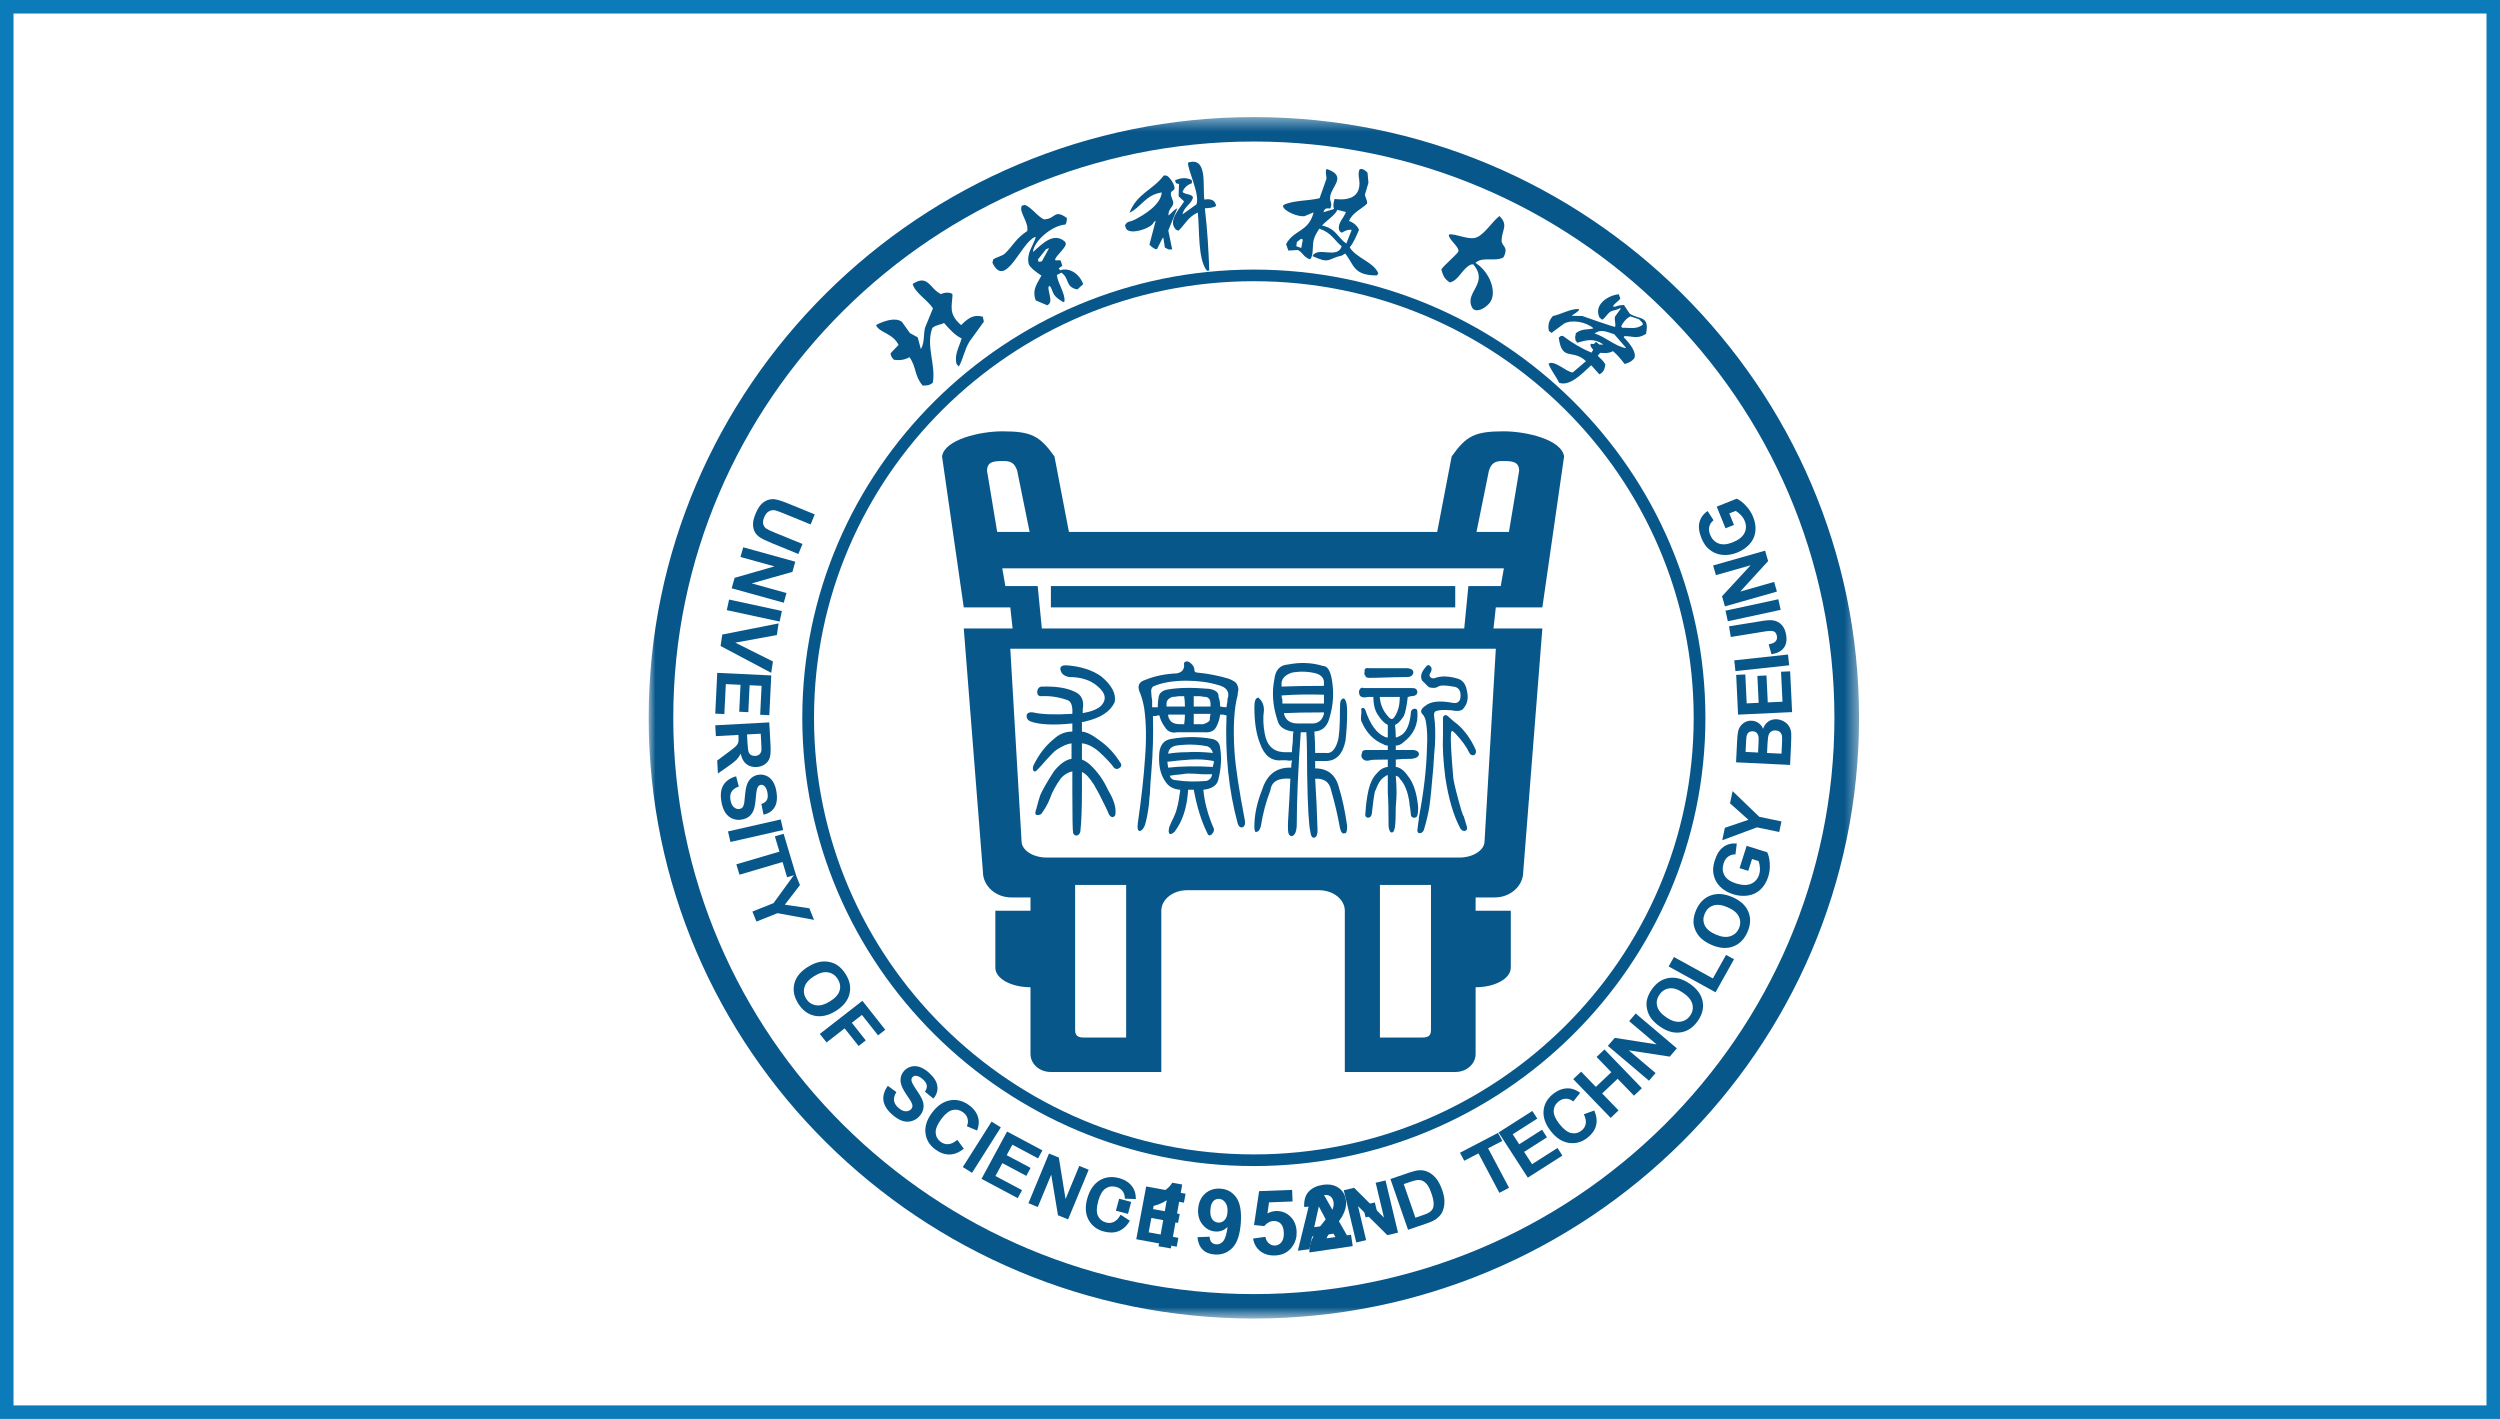
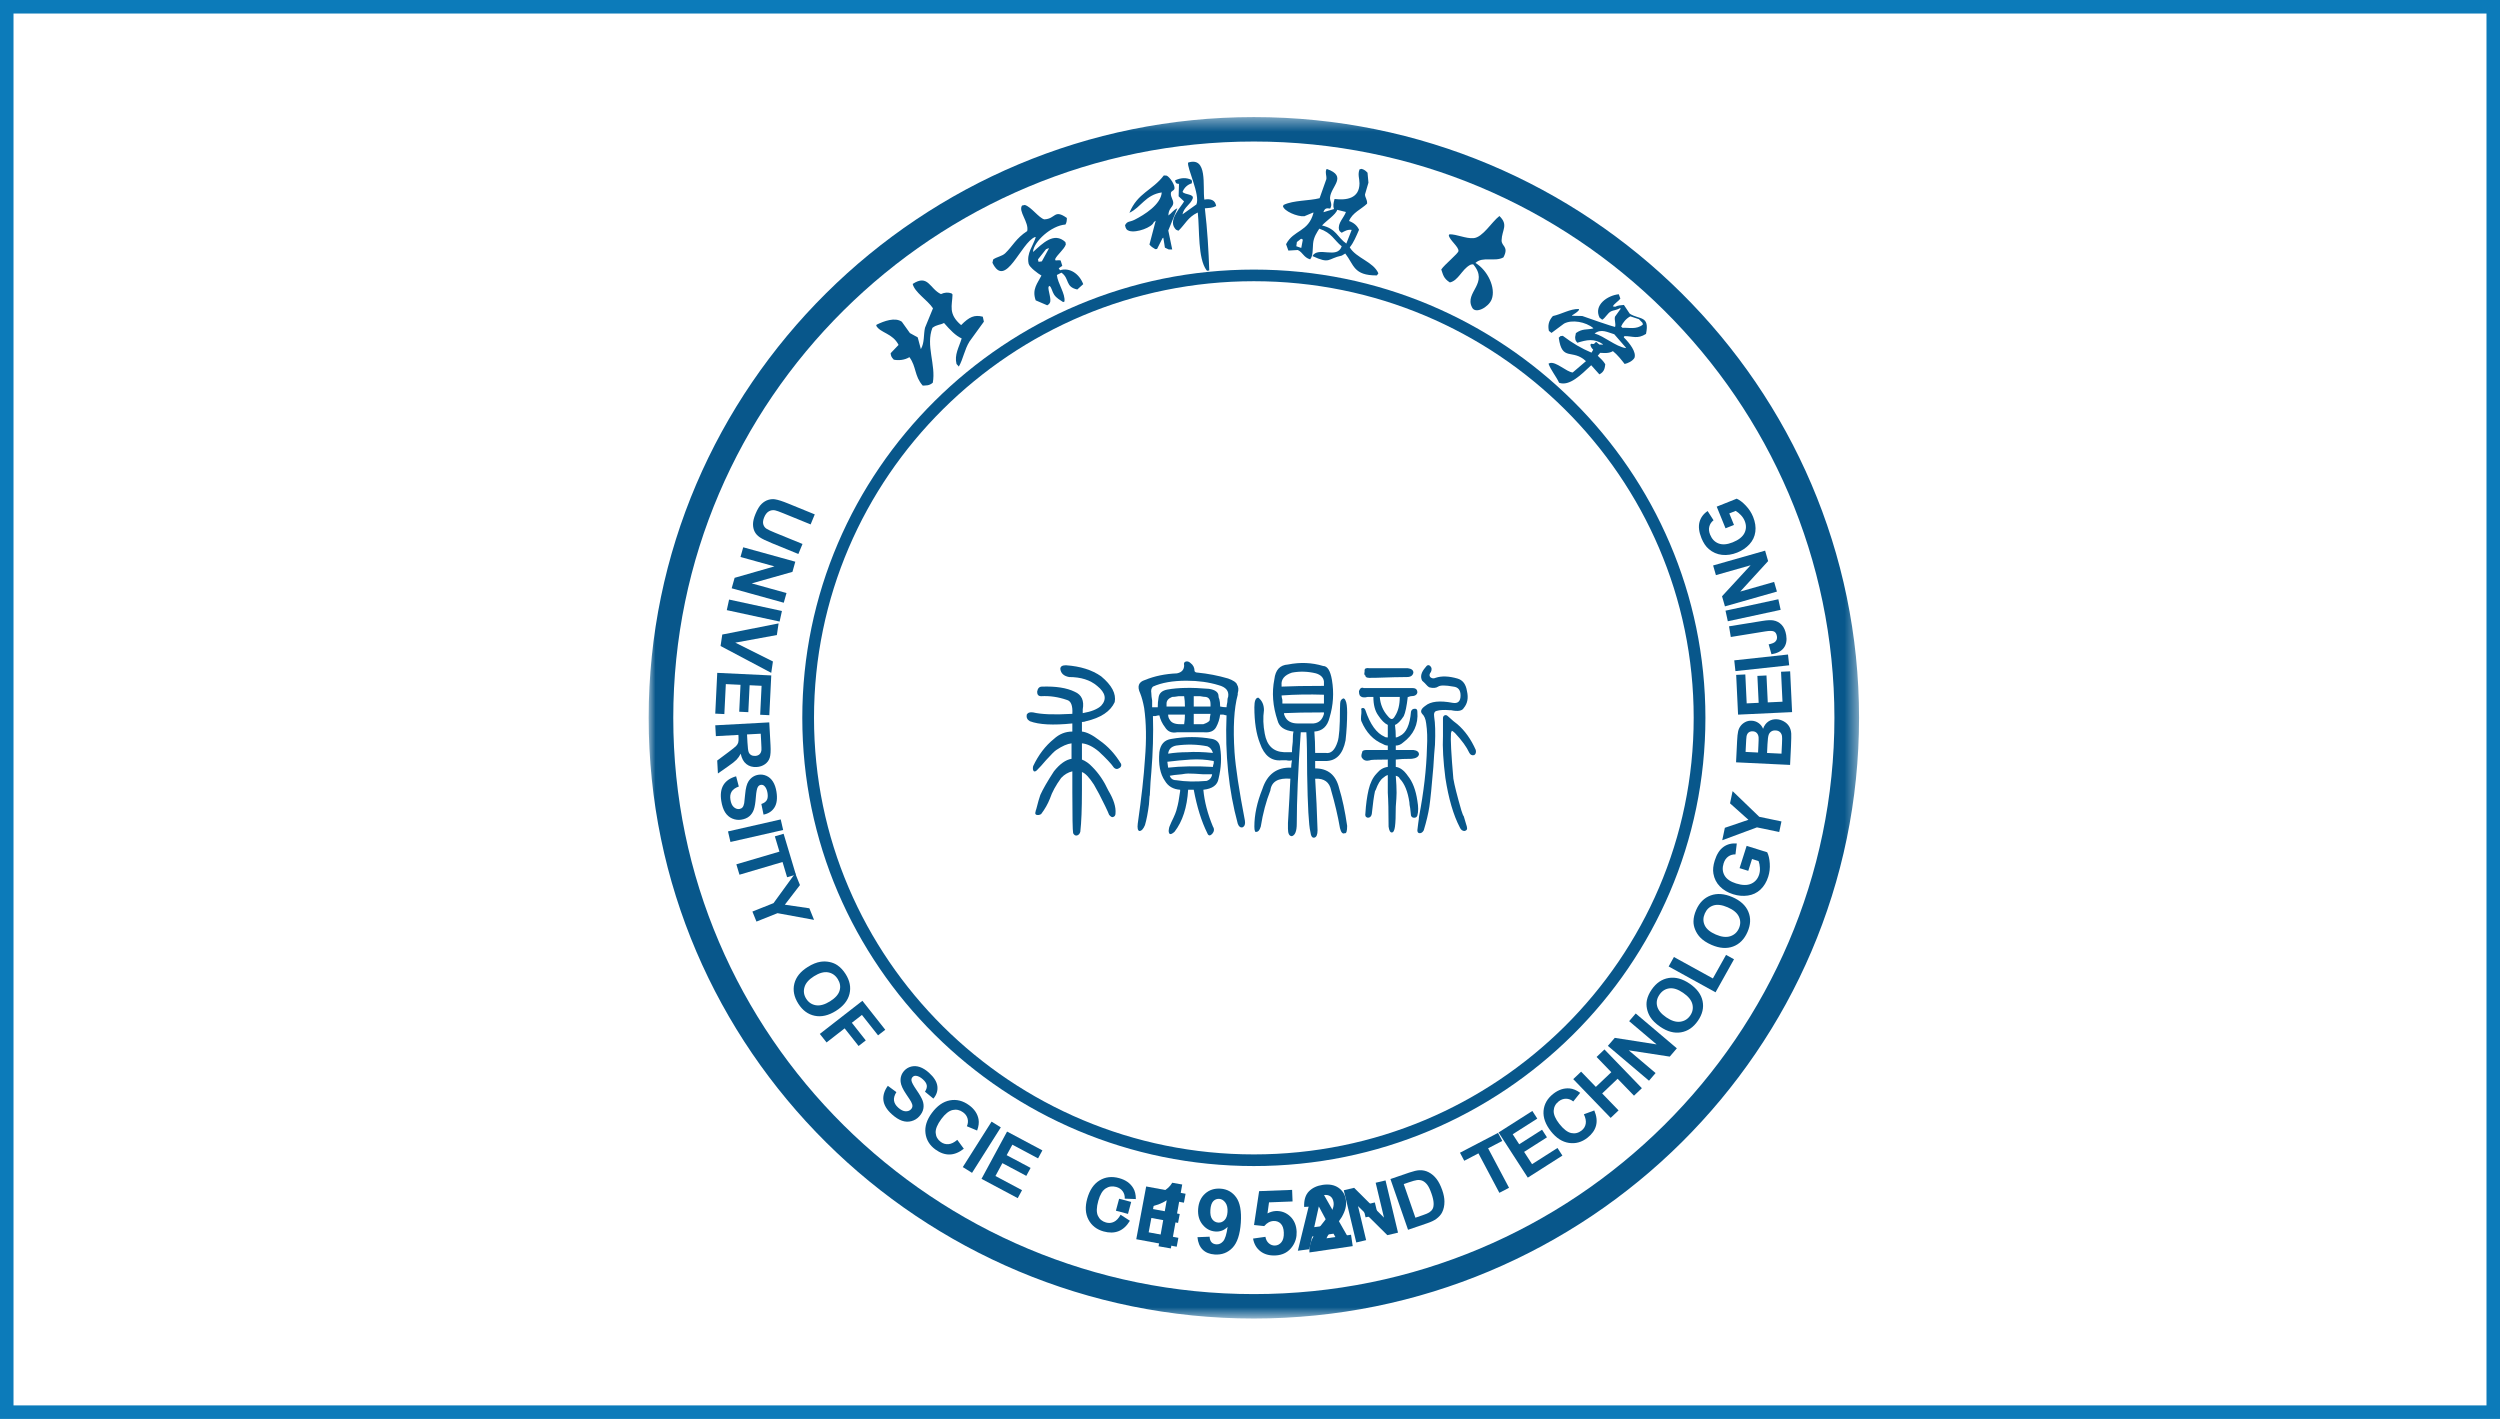
<svg xmlns="http://www.w3.org/2000/svg" xmlns:xlink="http://www.w3.org/1999/xlink" width="185px" height="105px" viewBox="0 0 185 105" version="1.1">
  <title>合作企业01</title>
  <desc>Created with Sketch.</desc>
  <defs>
    <polygon id="path-1" points="0 0.428 89.57 0.428 89.57 89.336 0 89.336" />
-     <polygon id="path-3" points="0 89.572 89.57 89.572 89.57 0.664 0 0.664" />
  </defs>
  <g id="页面1" stroke="none" stroke-width="1" fill="none" fill-rule="evenodd">
    <g id="水木通达官网首页-01" transform="translate(-360, -5056)">
      <g id="合作企业01" transform="translate(360, 5056)">
        <g id="编组" transform="translate(48, 8)">
          <path d="M72.059,16.256 C72.028,16.223 71.994,16.189 71.963,16.156 C72.094,15.869 72.34,15.564 72.646,15.41 C72.859,15.481 73.071,15.55 73.282,15.62 C73.373,15.713 73.461,15.803 73.549,15.895 C73.558,15.936 73.564,15.977 73.571,16.019 C73.096,16.409 72.535,16.232 72.059,16.256 M72.324,17.734 C72.315,17.742 72.308,17.75 72.299,17.758 C71.543,17.637 70.718,16.876 69.999,16.679 C70.505,16.301 70.959,16.596 71.455,16.734 C71.745,17.068 72.034,17.4 72.324,17.734 M72.601,15.213 L72.169,14.566 C71.946,14.591 71.754,14.585 71.524,14.7 C71.466,14.69 71.409,14.681 71.351,14.672 C71.46,14.454 71.763,14.302 71.907,14.095 C71.869,13.987 71.83,13.88 71.791,13.774 C70.966,13.855 69.903,14.575 70.37,15.509 C70.435,15.559 70.499,15.61 70.565,15.661 C70.816,15.511 70.959,15.169 71.22,15.037 C71.395,14.949 71.618,14.962 71.868,14.806 C71.892,14.815 71.916,14.823 71.941,14.832 C71.797,15.033 71.653,15.234 71.509,15.435 C71.446,15.681 71.586,15.936 71.516,16.196 C71.44,16.203 69.259,15.455 69.088,15.384 C68.841,15.379 68.594,15.374 68.346,15.368 L68.323,15.344 C68.536,15.192 68.68,15.143 68.85,14.937 C68.843,14.913 68.835,14.888 68.828,14.864 C68.179,14.853 67.567,15.246 66.912,15.388 C66.581,15.759 66.537,16.098 66.618,16.485 L66.811,16.636 C67.121,16.405 67.431,16.176 67.741,15.945 C68.323,15.633 69.345,15.811 69.909,16.285 L69.882,16.308 C69.427,16.419 69.097,16.299 68.616,16.65 C68.596,16.748 68.579,16.846 68.56,16.944 C68.581,17.12 68.545,17.167 68.724,17.363 C69.41,17.153 69.964,17.019 70.625,17.477 C70.615,17.485 70.608,17.493 70.599,17.501 C70.516,17.5 70.434,17.497 70.353,17.496 C70.271,17.429 70.19,17.362 70.109,17.295 C69.935,17.481 69.96,17.475 69.76,17.435 C69.735,17.459 69.71,17.482 69.684,17.506 C69.719,17.647 69.743,17.719 69.899,17.879 C69.856,17.951 69.814,18.024 69.771,18.096 C69.022,17.78 68.419,17.431 67.647,16.851 C67.59,16.857 67.531,16.864 67.475,16.872 C67.433,16.911 67.39,16.951 67.347,16.991 C67.591,18.793 68.359,17.776 69.361,18.726 C69.035,19.005 68.707,19.285 68.38,19.564 C67.914,19.518 67.146,18.74 66.69,18.866 C66.656,18.882 66.624,18.897 66.59,18.913 C66.746,19.368 67.164,19.865 67.375,20.327 C68.141,20.594 68.979,19.754 69.75,19.028 C69.951,19.254 70.154,19.479 70.354,19.703 C70.733,19.511 70.755,19.219 70.79,18.953 C70.65,18.716 70.47,18.551 70.235,18.327 C70.294,18.255 70.354,18.183 70.414,18.111 C70.714,18.118 71.054,18.17 71.355,17.984 C71.686,18.245 71.981,18.624 72.224,18.934 C72.449,18.886 72.799,18.734 72.95,18.482 C73.106,18.059 72.601,17.398 72.166,16.97 C72.168,16.954 72.168,16.938 72.168,16.921 C72.185,16.905 72.203,16.889 72.219,16.873 C72.826,16.869 73.157,17.115 73.804,16.71 C74.096,15.327 73.309,15.672 72.601,15.213" id="Fill-1" fill="#08578B" />
          <path d="M62.956,7.985 C63.644,8.654 63.141,9.003 63.118,9.781 C63.105,10.245 63.682,10.232 63.254,11.046 C62.621,11.401 61.725,10.947 61.184,11.457 C62.097,12.008 62.707,13.319 62.383,14.153 C62.154,14.743 61.163,15.276 60.927,14.739 C60.352,13.621 62.225,12.975 61.016,11.558 C60.895,11.575 60.895,11.553 60.773,11.613 C60.165,11.951 59.923,12.76 59.29,12.901 C58.807,12.596 58.787,12.311 58.654,11.941 C58.896,11.574 59.913,10.76 59.927,10.575 C59.952,10.256 59.258,9.765 59.211,9.411 C59.227,9.386 59.242,9.361 59.258,9.337 C59.798,9.329 60.482,9.672 61.045,9.623 C61.73,9.564 62.366,8.443 62.956,7.985" id="Fill-3" fill="#08578B" />
          <path d="M49.83,8.685 C50.118,8.357 50.87,7.867 50.953,7.527 L51.599,7.687 C51.448,8.121 50.974,8.513 51.089,8.996 C51.129,9.126 51.172,9.142 51.285,9.224 C51.494,9.108 51.723,8.966 52.025,9.012 C51.892,9.351 51.759,9.688 51.627,10.026 C50.957,9.556 50.893,8.928 49.83,8.685 M48.3,10.315 C48.298,10.326 48.295,10.337 48.293,10.348 C48.17,10.306 48.049,10.264 47.927,10.222 C47.94,10.118 47.955,10.013 47.969,9.909 C48.074,9.829 48.178,9.747 48.283,9.665 C48.325,9.687 48.369,9.709 48.41,9.732 C48.374,9.927 48.338,10.12 48.3,10.315 M51.882,10.304 C52.165,9.959 52.359,9.486 52.569,9.003 C52.434,8.712 52.219,8.5 51.829,8.354 C52.075,7.735 52.734,7.488 53.164,7.07 C53.192,6.77 53.012,6.633 53.01,6.387 C53.095,6.096 53.18,5.807 53.265,5.517 C53.242,5.272 53.219,5.027 53.197,4.782 C53.074,4.657 52.994,4.566 52.763,4.496 C52.712,4.507 52.66,4.518 52.609,4.529 C52.454,4.911 52.602,5.207 52.602,5.568 C52.599,6.696 51.633,6.832 50.757,6.725 C50.662,7.059 50.638,7.259 50.715,7.469 C50.454,7.547 50.193,7.626 49.933,7.704 C50.022,7.429 50.147,7.38 50.434,7.435 C50.63,7.084 50.4,6.918 50.425,6.607 C50.492,5.787 51.738,5.056 50.194,4.506 C50.179,4.514 50.167,4.523 50.152,4.53 C50.048,4.801 50.173,4.955 50.152,5.248 C49.985,5.722 49.818,6.194 49.65,6.667 C48.879,6.866 47.723,6.813 46.998,7.158 C46.978,7.189 46.958,7.22 46.938,7.251 C47.004,7.616 47.992,8.048 48.52,8.002 L49.167,7.73 C49.179,7.733 49.189,7.737 49.202,7.739 C48.818,9.197 47.735,8.986 47.169,10.07 C47.227,10.228 47.283,10.386 47.339,10.543 C47.573,10.53 47.804,10.515 48.037,10.501 C48.425,10.682 48.454,11.042 48.948,11.192 C49.173,10.951 49.133,10.42 49.168,10.027 C49.212,9.533 49.459,9.197 49.627,8.921 C50.568,9.238 50.717,9.774 51.287,10.229 C50.945,11.207 49.553,10.201 49.118,10.948 C50.455,11.566 50.212,11.142 51.294,10.913 C51.38,10.862 51.465,10.811 51.549,10.76 C52.199,11.587 52.144,12.394 53.89,12.381 C53.927,12.33 53.964,12.278 54,12.228 C53.635,11.368 52.35,11.099 51.882,10.304" id="Fill-5" fill="#08578B" />
          <path d="M39.122,7.416 C38.806,7.549 38.715,7.774 38.459,7.947 C38.474,7.408 38.782,7.349 38.818,7.059 C38.852,6.787 38.575,6.54 38.658,6.228 C38.723,6.114 38.831,6.12 38.895,6.006 C39.018,5.765 38.558,5.073 38.321,4.993 C38.254,4.989 38.188,4.987 38.122,4.983 C37.27,6.105 36.185,6.264 35.577,7.748 C36.449,7.331 36.766,6.419 37.969,6.24 C37.91,7.134 36.682,7.895 35.963,8.26 C35.582,8.452 35.434,8.333 35.253,8.665 C35.292,8.915 35.373,9.028 35.564,9.088 C36.117,9.254 37.252,8.811 37.367,8.461 C37.406,8.424 37.446,8.387 37.486,8.349 C37.497,8.348 37.507,8.347 37.518,8.347 C37.365,8.929 37.212,9.512 37.059,10.095 C37.184,10.263 37.323,10.33 37.493,10.438 L37.623,10.423 C37.757,10.157 37.892,9.893 38.026,9.627 C38.045,9.614 38.067,9.601 38.087,9.588 C38.126,9.833 38.164,10.079 38.203,10.326 L38.482,10.458 C38.569,10.459 38.657,10.46 38.744,10.461 L38.453,9.058 L39.122,7.416 Z M41.997,7.258 C41.935,6.808 41.609,6.687 41.119,6.769 C40.989,5.766 41.384,3.565 39.92,4.032 C39.819,4.41 40.834,6.424 40.535,7.127 C40.535,7.127 39.557,7.826 39.502,7.863 C39.618,7.322 40.086,7.146 40.257,6.702 C40.387,6.337 39.673,6.43 39.509,6.198 C39.622,5.91 39.852,5.669 40.193,5.566 C40.198,5.512 40.203,5.457 40.208,5.401 L40.164,5.31 C39.773,5.123 39.383,5.15 38.953,5.347 C39.003,5.555 39.031,5.597 39.245,5.607 C39.236,5.914 39.227,6.219 39.218,6.524 C39.353,6.651 39.488,6.777 39.622,6.904 C39.409,7.3 38.461,8.237 38.925,8.874 C39.007,9.006 39.063,9.026 39.211,9.07 C39.7,8.599 39.906,8.075 40.605,7.74 C40.615,7.739 40.627,7.738 40.637,7.737 C40.778,9.028 40.627,11.11 41.287,12.004 C41.353,12.059 41.328,12.031 41.486,12.015 C41.438,10.615 41.35,9.02 41.16,7.416 C41.449,7.39 41.763,7.385 41.932,7.265 C41.953,7.263 41.975,7.26 41.997,7.258 L41.997,7.258 Z" id="Fill-7" fill="#08578B" />
          <path d="M29.096,11.342 C29.048,11.348 29,11.355 28.953,11.361 C28.917,11.363 28.881,11.365 28.844,11.367 C28.834,11.309 28.823,11.252 28.812,11.193 C29.011,10.943 29.209,10.692 29.408,10.44 C29.472,10.415 29.537,10.389 29.601,10.365 C29.605,10.376 29.609,10.386 29.614,10.397 C29.441,10.712 29.268,11.027 29.096,11.342 M30.441,11.999 C30.408,11.949 30.377,11.901 30.346,11.851 C30.433,11.791 30.522,11.732 30.609,11.674 C30.569,11.541 30.528,11.408 30.488,11.275 C30.373,11.247 30.261,11.26 30.114,11.274 C30.102,11.242 30.088,11.211 30.076,11.178 C30.252,10.821 30.745,10.464 30.872,10.087 C30.862,10.03 30.851,9.971 30.84,9.914 C29.999,9.131 29.152,10.016 28.472,10.623 C28.462,10.628 28.451,10.633 28.441,10.636 C28.498,9.872 29.796,8.692 30.844,8.615 C30.937,8.461 30.944,8.322 30.948,8.13 C29.985,7.444 30.138,8.201 29.273,8.233 C28.866,8.12 28.303,7.299 27.838,7.167 C27.769,7.181 27.701,7.196 27.632,7.21 C27.329,7.636 28.16,8.444 28.013,9.099 C27.177,9.641 26.953,10.193 26.389,10.739 C26.159,10.963 25.754,11.007 25.493,11.203 C25.476,11.284 25.458,11.366 25.441,11.446 C26.404,13.453 27.541,9.948 28.598,9.536 C28.613,9.543 28.628,9.549 28.643,9.556 C28.457,10.193 27.957,10.722 28.116,11.505 C28.164,11.772 28.819,12.251 29.067,12.391 C28.78,12.964 28.347,13.401 28.642,14.226 C28.927,14.349 29.213,14.47 29.498,14.593 C29.612,14.522 29.64,14.499 29.686,14.408 C29.834,14.18 29.543,13.488 29.587,13.225 C29.614,13.201 29.642,13.177 29.669,13.154 C29.827,13.284 29.854,13.578 30.003,13.801 C30.179,14.066 30.447,14.202 30.672,14.354 L30.769,14.315 C30.855,13.752 30.269,12.97 30.208,12.35 C30.311,12.298 30.414,12.244 30.518,12.191 C30.528,12.187 30.539,12.182 30.55,12.179 C31.164,12.618 30.808,13.227 31.719,13.423 C31.866,13.292 32.012,13.159 32.159,13.027 C31.869,12.258 31.154,11.77 30.441,11.999" id="Fill-9" fill="#08578B" />
          <path d="M19.539,13.011 C20.687,12.26 20.788,13.363 21.628,13.763 C21.903,13.636 22.152,13.618 22.414,13.71 C22.438,13.737 22.463,13.765 22.487,13.792 C22.465,14.613 22.144,15.228 23.124,16.058 C23.732,15.438 24.109,15.281 24.727,15.435 C24.754,15.558 24.782,15.679 24.808,15.802 C24.456,16.288 24.103,16.775 23.75,17.261 C23.364,17.879 23.285,18.548 22.953,19.126 C22.897,19.062 22.839,18.998 22.783,18.934 C22.61,18.255 22.964,17.703 23.164,17.044 C22.713,16.841 22.317,16.426 21.857,15.9 C21.549,16.064 21.337,16.005 20.999,16.26 C20.488,17.568 21.273,19.006 21.026,20.323 C20.733,20.562 20.553,20.512 20.282,20.536 C19.647,19.805 19.829,19.158 19.297,18.429 C18.941,18.651 18.48,18.687 18.138,18.615 C17.936,18.398 17.928,18.32 17.908,18.135 C18.104,17.931 18.299,17.728 18.494,17.524 C18.055,16.654 17.144,16.647 16.839,16.101 C16.849,16.076 16.859,16.05 16.87,16.025 C17.421,15.759 18.224,15.456 18.734,15.807 C18.934,16.086 19.133,16.367 19.333,16.647 C19.526,16.754 19.719,16.86 19.912,16.967 C19.988,17.256 20.066,17.547 20.143,17.836 C20.427,17.354 20.332,16.757 20.452,16.251 C20.648,15.772 20.844,15.292 21.041,14.814 C20.644,14.211 19.68,13.633 19.539,13.011" id="Fill-11" fill="#08578B" />
          <g transform="translate(0, 0.236)">
            <mask id="mask-2" fill="white">
              <use xlink:href="#path-1" />
            </mask>
            <g id="Clip-14" />
            <path d="M44.785,2.237 C21.095,2.237 1.822,21.367 1.822,44.882 C1.822,68.396 21.095,87.527 44.785,87.527 C68.475,87.527 87.747,68.396 87.747,44.882 C87.747,21.367 68.475,2.237 44.785,2.237 M44.785,89.336 C20.091,89.336 -0,69.394 -0,44.882 C-0,20.369 20.091,0.428 44.785,0.428 C69.48,0.428 89.57,20.369 89.57,44.882 C89.57,69.394 69.48,89.336 44.785,89.336" id="Fill-13" fill="#08578B" mask="url(#mask-2)" />
          </g>
          <path d="M44.785,12.81 C26.838,12.81 12.237,27.304 12.237,45.118 C12.237,62.933 26.838,77.426 44.785,77.426 C62.732,77.426 77.333,62.933 77.333,45.118 C77.333,27.304 62.732,12.81 44.785,12.81 M44.785,78.288 C26.36,78.288 11.37,63.408 11.37,45.118 C11.37,26.829 26.36,11.949 44.785,11.949 C63.211,11.949 78.201,26.829 78.201,45.118 C78.201,63.408 63.211,78.288 44.785,78.288" id="Fill-15" fill="#08578B" />
          <polygon id="Fill-17" fill="#08578B" points="34.577 81.593 34.815 80.707 35.708 80.943 35.471 81.829" />
          <path d="M38.643,84.384 L37.733,84.225 L38.338,80.821 C37.95,81.071 37.519,81.23 37.041,81.3 L37.186,80.479 C37.438,80.443 37.721,80.343 38.039,80.175 C38.356,80.009 38.591,79.792 38.746,79.523 L39.484,79.653 L38.643,84.384 Z" id="Fill-19" fill="#08578B" />
          <path d="M42.836,81.694 C42.856,81.398 42.803,81.164 42.678,80.993 C42.552,80.82 42.4,80.728 42.221,80.716 C42.051,80.705 41.903,80.762 41.782,80.887 C41.661,81.014 41.588,81.228 41.568,81.532 C41.547,81.841 41.592,82.071 41.705,82.223 C41.817,82.376 41.966,82.459 42.15,82.472 C42.327,82.484 42.481,82.424 42.612,82.293 C42.742,82.163 42.817,81.963 42.836,81.694 M40.611,83.552 L41.511,83.515 C41.521,83.696 41.568,83.834 41.654,83.927 C41.739,84.02 41.858,84.072 42.01,84.082 C42.2,84.095 42.367,84.019 42.512,83.854 C42.658,83.689 42.768,83.335 42.843,82.79 C42.592,83.041 42.293,83.155 41.946,83.132 C41.567,83.107 41.251,82.939 40.996,82.63 C40.742,82.323 40.63,81.936 40.662,81.472 C40.696,80.988 40.867,80.607 41.177,80.329 C41.487,80.053 41.867,79.93 42.315,79.96 C42.803,79.992 43.191,80.207 43.477,80.603 C43.764,80.999 43.878,81.625 43.821,82.483 C43.76,83.356 43.553,83.974 43.201,84.339 C42.849,84.704 42.411,84.869 41.888,84.833 C41.512,84.808 41.215,84.688 40.997,84.473 C40.778,84.258 40.65,83.952 40.611,83.552" id="Fill-21" fill="#08578B" />
          <path d="M44.726,83.654 L45.642,83.525 C45.676,83.73 45.761,83.89 45.895,84.006 C46.029,84.122 46.181,84.176 46.349,84.17 C46.542,84.163 46.702,84.078 46.83,83.917 C46.957,83.757 47.015,83.52 47.002,83.207 C46.991,82.913 46.916,82.696 46.777,82.553 C46.64,82.413 46.465,82.346 46.252,82.354 C45.986,82.364 45.754,82.49 45.552,82.731 L44.798,82.651 L45.175,80.144 L47.616,80.051 L47.65,80.908 L45.907,80.975 L45.795,81.793 C45.997,81.684 46.206,81.624 46.42,81.615 C46.83,81.601 47.182,81.735 47.48,82.019 C47.776,82.304 47.934,82.683 47.951,83.154 C47.967,83.547 47.866,83.903 47.647,84.221 C47.351,84.655 46.923,84.882 46.367,84.905 C45.923,84.921 45.556,84.817 45.266,84.591 C44.976,84.364 44.796,84.052 44.726,83.654" id="Fill-23" fill="#08578B" />
          <path d="M51.976,83.371 L52.101,84.213 L48.896,84.681 C48.883,84.357 48.942,84.039 49.075,83.729 C49.206,83.419 49.492,82.99 49.934,82.444 C50.289,82.002 50.505,81.708 50.577,81.558 C50.676,81.353 50.712,81.158 50.684,80.975 C50.654,80.772 50.576,80.625 50.451,80.532 C50.325,80.44 50.166,80.406 49.972,80.435 C49.782,80.463 49.638,80.543 49.543,80.673 C49.447,80.803 49.41,81.002 49.431,81.27 L48.507,81.312 C48.487,80.805 48.605,80.421 48.858,80.162 C49.112,79.903 49.455,79.742 49.885,79.679 C50.356,79.611 50.743,79.683 51.05,79.895 C51.356,80.109 51.537,80.401 51.592,80.777 C51.623,80.989 51.614,81.199 51.567,81.403 C51.518,81.606 51.426,81.826 51.291,82.061 C51.2,82.218 51.031,82.447 50.781,82.753 C50.531,83.058 50.374,83.259 50.309,83.356 C50.246,83.452 50.196,83.547 50.16,83.635 L51.976,83.371 Z" id="Fill-25" fill="#08578B" />
          <polygon id="Fill-27" fill="#08578B" points="53.052 82.084 52.84 81.191 53.739 80.981 53.952 81.873" />
          <path d="M29.044,43.518 C28.846,43.518 28.748,43.409 28.748,43.191 C28.787,42.938 28.905,42.81 29.103,42.81 C30.129,42.774 30.938,42.9 31.53,43.191 C32.042,43.409 32.24,43.846 32.122,44.5 L32.122,44.772 C32.753,44.664 33.207,44.481 33.483,44.227 C33.917,43.755 33.818,43.264 33.187,42.755 C32.674,42.319 31.983,42.101 31.116,42.101 C30.721,42.028 30.503,41.828 30.464,41.502 C30.464,41.32 30.603,41.229 30.879,41.229 C31.944,41.302 32.812,41.575 33.483,42.047 C34.272,42.701 34.608,43.337 34.489,43.955 C34.173,44.645 33.463,45.119 32.358,45.372 C32.279,45.408 32.181,45.427 32.063,45.427 L32.063,46.135 C32.418,46.172 32.852,46.39 33.365,46.789 C33.995,47.226 34.528,47.808 34.963,48.534 C35.002,48.679 34.943,48.789 34.785,48.861 C34.667,48.934 34.548,48.916 34.431,48.807 C34.232,48.515 33.858,48.117 33.306,47.607 C32.872,47.243 32.457,47.043 32.063,47.007 L32.063,48.207 C32.338,48.315 32.596,48.498 32.832,48.752 C33.306,49.225 33.699,49.807 34.016,50.497 C34.409,51.15 34.588,51.714 34.548,52.186 C34.548,52.332 34.489,52.422 34.37,52.459 C34.292,52.494 34.193,52.44 34.074,52.296 C34.035,52.186 33.937,51.968 33.779,51.641 C33.463,50.987 33.187,50.461 32.95,50.06 C32.596,49.515 32.299,49.206 32.063,49.133 L32.063,50.497 C32.063,51.842 32.023,52.858 31.944,53.549 C31.904,53.694 31.826,53.785 31.707,53.822 C31.589,53.858 31.491,53.803 31.412,53.658 C31.372,53.441 31.353,52.422 31.353,50.606 L31.353,49.078 C31.035,49.153 30.761,49.315 30.524,49.57 C30.129,50.114 29.852,50.624 29.695,51.096 C29.537,51.497 29.319,51.878 29.044,52.241 C28.925,52.314 28.808,52.332 28.689,52.296 C28.609,52.26 28.59,52.186 28.629,52.077 C28.629,52.041 28.649,51.968 28.689,51.859 C28.808,51.387 28.905,51.041 28.985,50.824 C29.182,50.387 29.517,49.807 29.991,49.078 C30.424,48.534 30.858,48.225 31.293,48.151 L31.293,47.388 L31.293,47.007 C30.977,47.043 30.603,47.207 30.168,47.499 C30.05,47.571 29.793,47.825 29.399,48.261 C29.123,48.588 28.925,48.807 28.808,48.916 C28.689,49.061 28.59,49.116 28.512,49.078 C28.432,49.006 28.413,48.88 28.452,48.697 C28.846,47.861 29.359,47.19 29.991,46.68 C30.386,46.318 30.839,46.135 31.353,46.135 L31.353,45.535 C29.932,45.681 28.887,45.626 28.215,45.372 C28.018,45.263 27.939,45.099 27.978,44.882 C28.057,44.737 28.215,44.681 28.452,44.718 C29.044,44.863 29.991,44.901 31.293,44.827 L31.353,44.827 C31.39,44.21 31.253,43.865 30.938,43.791 C30.307,43.573 29.674,43.482 29.044,43.518" id="Fill-29" fill="#08578B" />
          <path d="M41.52,45.263 C41.52,45.154 41.54,45.009 41.579,44.826 L40.337,44.826 L40.337,45.59 L41.048,45.59 C41.363,45.48 41.52,45.371 41.52,45.263 M41.225,43.573 C41.145,43.573 41.008,43.556 40.81,43.519 L40.337,43.519 L40.337,44.282 L41.579,44.282 L41.579,44.118 C41.579,43.79 41.462,43.609 41.225,43.573 M41.284,49.787 C41.52,49.715 41.658,49.551 41.698,49.297 L41.048,49.297 C40.574,49.261 40.198,49.242 39.923,49.242 C39.804,49.242 39.645,49.261 39.449,49.297 C39.014,49.333 38.718,49.37 38.562,49.406 C38.64,49.625 38.798,49.734 39.035,49.734 C39.705,49.842 40.455,49.86 41.284,49.787 M39.035,47.172 C38.68,47.243 38.482,47.443 38.443,47.771 C38.917,47.698 39.389,47.662 39.863,47.662 C40.375,47.626 41.008,47.643 41.757,47.716 C41.678,47.462 41.54,47.299 41.343,47.226 C40.593,47.08 39.824,47.062 39.035,47.172 M38.562,45.263 C38.68,45.48 38.937,45.59 39.33,45.59 L39.627,45.59 C39.665,45.336 39.685,45.099 39.685,44.881 L38.443,44.881 C38.443,45.027 38.482,45.154 38.562,45.263 M41.757,48.752 C41.757,48.679 41.777,48.588 41.817,48.479 L41.817,48.316 C41.263,48.208 40.692,48.17 40.1,48.208 C39.547,48.244 38.975,48.298 38.384,48.37 L38.443,48.806 C39.389,48.698 40.494,48.679 41.757,48.752 M38.324,44.063 L38.324,44.282 L39.685,44.282 C39.685,43.991 39.665,43.737 39.627,43.519 L39.212,43.519 C39.014,43.556 38.858,43.573 38.739,43.573 C38.463,43.682 38.324,43.845 38.324,44.063 M38.68,46.68 C39.705,46.499 40.712,46.499 41.698,46.68 C42.053,46.753 42.25,46.972 42.29,47.334 C42.408,48.061 42.369,48.825 42.172,49.625 C42.093,50.097 41.718,50.369 41.048,50.442 C41.127,51.313 41.363,52.223 41.757,53.167 C41.875,53.349 41.855,53.531 41.698,53.713 C41.619,53.785 41.559,53.822 41.52,53.822 C41.442,53.822 41.382,53.767 41.343,53.658 C40.908,52.786 40.574,51.714 40.337,50.442 L39.923,50.442 C39.843,51.75 39.508,52.786 38.917,53.549 C38.759,53.693 38.64,53.749 38.562,53.713 C38.482,53.638 38.463,53.512 38.502,53.331 C38.502,53.258 38.562,53.094 38.68,52.841 C38.917,52.368 39.054,52.023 39.094,51.805 C39.173,51.55 39.252,51.132 39.33,50.55 L39.33,50.442 C38.818,50.406 38.443,50.188 38.207,49.787 C37.85,49.278 37.713,48.571 37.792,47.662 C37.87,47.08 38.167,46.753 38.68,46.68 M38.384,43.027 C39.173,42.883 40.198,42.864 41.462,42.973 C41.935,43.046 42.172,43.228 42.172,43.519 C42.172,43.592 42.192,43.664 42.23,43.737 C42.27,43.882 42.29,44.063 42.29,44.282 C42.448,44.318 42.605,44.336 42.764,44.336 C42.764,44.263 42.783,44.137 42.823,43.954 C42.823,43.773 42.843,43.646 42.882,43.573 C42.96,43.136 42.724,42.846 42.172,42.701 C41.462,42.483 40.672,42.373 39.804,42.373 C38.778,42.373 37.949,42.52 37.318,42.809 C37.199,42.918 37.16,43.082 37.199,43.3 C37.199,43.447 37.219,43.628 37.259,43.845 L37.259,44.336 L37.673,44.336 C37.673,44.082 37.693,43.845 37.733,43.628 C37.772,43.3 37.989,43.101 38.384,43.027 M40.1,41.066 C40.297,41.211 40.397,41.412 40.397,41.665 C40.435,41.738 40.514,41.774 40.633,41.774 C41.382,41.847 42.132,41.991 42.882,42.21 C43.275,42.356 43.493,42.501 43.533,42.646 C43.652,42.829 43.67,43.046 43.593,43.3 L43.593,43.409 C43.315,44.427 43.238,45.845 43.355,47.662 C43.434,48.788 43.69,50.478 44.124,52.731 C44.164,52.986 44.104,53.148 43.947,53.223 C43.789,53.258 43.67,53.167 43.593,52.949 C42.922,50.478 42.645,47.807 42.764,44.936 C42.724,44.936 42.645,44.918 42.527,44.881 L42.29,44.881 C42.25,45.209 42.152,45.518 41.994,45.808 C41.835,46.099 41.54,46.226 41.107,46.19 L39.094,46.19 C38.699,46.263 38.403,46.135 38.207,45.808 C38.008,45.554 37.87,45.263 37.792,44.936 C37.713,44.936 37.614,44.954 37.495,44.99 L37.318,44.99 C37.357,46.298 37.318,47.68 37.199,49.133 C37.16,49.497 37.12,50.097 37.082,50.932 C37.082,50.714 37.062,50.915 37.022,51.532 C36.943,52.151 36.845,52.658 36.727,53.059 C36.608,53.349 36.469,53.495 36.312,53.495 C36.194,53.457 36.154,53.276 36.194,52.949 C36.469,51.024 36.647,49.425 36.727,48.152 C36.845,46.735 36.824,45.48 36.668,44.391 C36.588,43.954 36.49,43.592 36.372,43.3 C36.134,42.792 36.253,42.465 36.727,42.319 C37.437,42.028 38.225,41.865 39.094,41.829 C39.449,41.756 39.627,41.556 39.627,41.229 C39.587,41.084 39.627,40.994 39.745,40.956 C39.863,40.92 39.982,40.956 40.1,41.066" id="Fill-31" fill="#08578B" />
          <path d="M48.019,45.535 L49.203,45.535 C49.597,45.499 49.854,45.264 49.972,44.827 L49.972,44.718 C48.709,44.718 47.723,44.736 47.013,44.772 C47.013,44.845 47.033,44.917 47.073,44.991 C47.229,45.354 47.546,45.535 48.019,45.535 M46.836,43.464 C46.836,43.538 46.856,43.647 46.896,43.791 L46.896,44.064 L49.972,44.064 L49.972,43.41 C48.868,43.374 47.822,43.391 46.836,43.464 M46.836,42.7 L46.836,42.809 C47.546,42.773 48.592,42.755 49.972,42.755 L49.972,42.428 C49.933,42.138 49.737,41.938 49.381,41.829 C48.789,41.684 48.197,41.665 47.604,41.774 C47.052,41.957 46.796,42.265 46.836,42.7 M47.309,41.174 C48.217,40.993 49.086,41.03 49.913,41.283 C50.229,41.283 50.446,41.629 50.564,42.319 C50.722,43.265 50.663,44.192 50.387,45.099 C50.229,45.754 49.854,46.1 49.263,46.135 C49.301,46.607 49.322,47.136 49.322,47.715 L50.091,47.715 C50.486,47.789 50.781,47.517 50.979,46.899 C51.097,46.571 51.157,45.772 51.157,44.5 C51.157,44.137 51.176,43.919 51.216,43.845 C51.254,43.773 51.314,43.719 51.393,43.682 C51.472,43.682 51.531,43.736 51.571,43.845 C51.649,43.991 51.689,44.282 51.689,44.718 C51.689,45.409 51.649,46.1 51.571,46.79 C51.373,47.807 50.881,48.316 50.091,48.316 L49.322,48.316 L49.322,48.861 C50.268,48.861 50.861,49.352 51.097,50.332 C51.334,51.095 51.531,52.023 51.689,53.113 C51.689,53.512 51.631,53.693 51.512,53.657 C51.353,53.731 51.236,53.604 51.157,53.277 C50.998,52.367 50.781,51.441 50.506,50.496 C50.387,49.878 49.992,49.589 49.322,49.624 C49.401,50.823 49.459,52.097 49.499,53.44 C49.499,53.767 49.419,53.949 49.263,53.985 C49.104,54.021 49.006,53.876 48.967,53.548 C48.848,53.077 48.769,51.66 48.729,49.297 C48.729,47.843 48.709,46.808 48.671,46.189 L48.256,46.189 C48.058,48.988 47.961,51.242 47.961,52.949 C47.961,53.495 47.842,53.803 47.604,53.876 C47.407,53.876 47.309,53.693 47.309,53.331 L47.309,52.896 C47.388,51.624 47.447,50.533 47.487,49.624 C46.579,49.552 46.086,49.842 46.007,50.496 C45.691,51.296 45.454,52.186 45.297,53.167 C45.217,53.422 45.119,53.548 45.001,53.548 C44.883,53.621 44.823,53.495 44.823,53.167 C44.823,52.295 45.021,51.368 45.416,50.387 C45.771,49.297 46.481,48.77 47.546,48.806 C47.546,48.662 47.566,48.48 47.604,48.261 C47.487,48.299 47.348,48.299 47.191,48.261 L46.836,48.261 C46.086,48.334 45.553,47.916 45.237,47.008 C44.962,46.317 44.823,45.427 44.823,44.337 C44.823,43.864 44.921,43.627 45.119,43.627 C45.394,43.845 45.533,44.156 45.533,44.554 C45.454,45.099 45.474,45.682 45.593,46.298 C45.751,47.171 46.223,47.626 47.013,47.662 L47.604,47.662 C47.604,47.48 47.624,47.225 47.664,46.899 C47.664,46.498 47.683,46.244 47.723,46.135 C47.052,46.063 46.658,45.791 46.539,45.317 C46.184,44.263 46.106,43.246 46.303,42.265 C46.382,41.575 46.717,41.211 47.309,41.174" id="Fill-33" fill="#08578B" />
          <path d="M61.207,47.498 C61.245,47.679 61.207,47.807 61.088,47.879 C60.93,47.916 60.812,47.862 60.733,47.715 C60.534,47.28 60.18,46.79 59.668,46.244 C59.549,46.135 59.47,46.08 59.432,46.08 L59.372,46.244 C59.332,46.681 59.39,47.807 59.549,49.624 C59.628,50.096 59.825,50.878 60.14,51.969 C60.219,52.223 60.279,52.367 60.319,52.404 C60.358,52.549 60.417,52.749 60.497,53.004 C60.534,53.113 60.555,53.185 60.555,53.222 C60.594,53.367 60.534,53.458 60.378,53.495 C60.219,53.495 60.102,53.403 60.023,53.222 C59.549,52.314 59.194,51.095 58.958,49.569 C58.799,48.334 58.74,47.298 58.78,46.462 L58.78,45.153 C58.78,45.045 58.819,44.972 58.898,44.936 C58.977,44.9 59.055,44.917 59.135,44.991 C59.45,45.281 59.687,45.481 59.845,45.59 C60.398,46.063 60.852,46.699 61.207,47.498 L61.207,47.498 Z M57.478,41.392 C57.595,41.211 57.714,41.174 57.833,41.283 C57.952,41.392 57.97,41.537 57.892,41.72 C57.773,41.865 57.753,41.992 57.833,42.101 C57.952,42.21 58.089,42.229 58.247,42.155 C58.68,42.01 59.213,42.029 59.845,42.21 C60.239,42.319 60.475,42.628 60.555,43.137 C60.674,43.647 60.594,44.064 60.319,44.391 C60.2,44.608 59.884,44.663 59.372,44.554 L59.254,44.554 C58.859,44.519 58.543,44.536 58.307,44.608 C58.148,44.646 58.089,44.791 58.129,45.045 C58.208,45.518 58.227,46.208 58.188,47.116 C58.148,47.517 58.108,48.062 58.069,48.751 C57.952,50.168 57.852,51.15 57.773,51.696 C57.694,52.204 57.557,52.786 57.359,53.44 C57.279,53.585 57.182,53.657 57.064,53.657 C56.945,53.657 56.885,53.585 56.885,53.44 C56.885,53.403 56.905,53.239 56.945,52.949 C56.984,52.695 57.004,52.531 57.004,52.459 C57.359,50.605 57.557,48.897 57.595,47.334 C57.635,46.645 57.615,46.045 57.537,45.535 C57.498,45.208 57.398,44.972 57.242,44.827 C57.083,44.646 57.162,44.446 57.478,44.228 C57.872,43.9 58.543,43.828 59.49,44.009 C59.884,44.082 60.082,43.9 60.082,43.464 C60.082,43.065 59.904,42.847 59.549,42.809 C58.958,42.7 58.582,42.7 58.424,42.809 C58.267,42.918 58.049,42.937 57.773,42.864 C57.694,42.828 57.575,42.719 57.418,42.536 C57.339,42.464 57.279,42.41 57.242,42.374 C57.083,42.083 57.162,41.756 57.478,41.392 L57.478,41.392 Z M55.583,43.572 L54.104,43.572 C54.143,44.118 54.34,44.591 54.697,44.991 C54.814,45.136 54.912,45.208 54.992,45.208 C55.07,45.208 55.149,45.136 55.228,44.991 C55.465,44.627 55.583,44.156 55.583,43.572 L55.583,43.572 Z M53.335,41.447 L54.282,41.447 L56.175,41.447 C56.452,41.483 56.59,41.592 56.59,41.774 C56.55,41.992 56.392,42.101 56.117,42.101 C55.603,42.101 54.853,42.121 53.867,42.155 L53.572,42.155 C53.217,42.193 53.039,42.138 53.039,41.992 C52.959,41.957 52.939,41.865 52.979,41.72 L52.979,41.611 C52.979,41.466 53.098,41.411 53.335,41.447 L53.335,41.447 Z M52.743,44.554 C52.703,44.446 52.743,44.391 52.862,44.391 C52.939,44.391 52.999,44.446 53.039,44.554 C53.394,45.608 53.867,46.262 54.459,46.517 C54.498,46.554 54.578,46.571 54.697,46.571 L54.697,45.644 C54.459,45.535 54.223,45.3 53.985,44.936 C53.749,44.608 53.63,44.156 53.63,43.572 L53.217,43.572 C52.939,43.647 52.743,43.61 52.624,43.464 C52.585,43.391 52.565,43.301 52.565,43.191 L52.565,43.137 C52.643,42.918 52.762,42.847 52.92,42.918 L53.572,42.918 L56.53,42.918 C56.768,42.918 56.885,43.028 56.885,43.246 C56.847,43.428 56.688,43.518 56.413,43.518 C56.373,43.518 56.313,43.538 56.234,43.572 L56.175,43.572 C56.097,44.263 55.998,44.736 55.879,44.991 C55.643,45.354 55.425,45.573 55.228,45.644 C55.268,45.936 55.288,46.244 55.288,46.571 C55.367,46.571 55.465,46.535 55.583,46.462 C56.057,46.244 56.333,45.644 56.413,44.663 C56.452,44.519 56.55,44.446 56.708,44.446 C56.827,44.446 56.885,44.519 56.885,44.663 C56.964,45.608 56.609,46.372 55.82,46.954 C55.662,47.099 55.484,47.171 55.288,47.171 L55.288,47.498 L56.59,47.498 C56.865,47.534 57.004,47.643 57.004,47.826 C56.964,48.007 56.787,48.116 56.472,48.152 C55.958,48.152 55.563,48.171 55.288,48.207 L55.288,48.751 C55.603,48.789 55.899,49.007 56.175,49.407 C56.53,49.842 56.768,50.46 56.885,51.259 C56.964,51.696 56.964,52.059 56.885,52.35 C56.847,52.459 56.768,52.513 56.649,52.513 C56.53,52.513 56.452,52.459 56.413,52.35 C56.413,52.314 56.392,52.131 56.353,51.805 C56.313,51.624 56.294,51.477 56.294,51.368 C56.175,50.569 55.939,49.987 55.583,49.624 C55.544,49.514 55.445,49.443 55.288,49.407 C55.327,49.915 55.347,50.332 55.347,50.66 C55.347,50.878 55.327,51.223 55.288,51.696 C55.288,52.386 55.268,52.876 55.228,53.167 C55.189,53.458 55.11,53.604 54.992,53.604 C54.874,53.604 54.794,53.458 54.755,53.167 C54.755,52.042 54.734,51.204 54.697,50.66 L54.697,49.352 C54.578,49.388 54.459,49.461 54.34,49.569 C54.143,49.715 53.965,50.006 53.808,50.443 L53.749,50.551 C53.669,50.914 53.59,51.477 53.512,52.24 C53.473,52.422 53.373,52.513 53.217,52.513 C53.058,52.476 52.999,52.367 53.039,52.186 C53.078,51.532 53.158,50.951 53.275,50.443 C53.394,49.933 53.59,49.534 53.867,49.243 C54.104,48.952 54.379,48.789 54.697,48.751 L54.697,48.48 L54.697,48.207 C53.828,48.207 53.394,48.225 53.394,48.261 C53.117,48.334 52.92,48.28 52.802,48.098 C52.722,48.026 52.722,47.879 52.802,47.662 C52.802,47.552 52.92,47.498 53.158,47.498 L53.808,47.498 L54.697,47.498 L54.697,47.171 C54.578,47.171 54.459,47.136 54.34,47.061 C53.63,46.771 53.098,46.208 52.743,45.372 C52.703,45.3 52.703,45.099 52.743,44.772 L52.743,44.554 Z" id="Fill-35" fill="#08578B" />
          <path d="M12.293,30.065 L11.986,30.807 L9.981,29.989 C9.663,29.858 9.453,29.784 9.351,29.764 C9.187,29.733 9.034,29.759 8.893,29.841 C8.752,29.923 8.638,30.068 8.552,30.275 C8.464,30.485 8.442,30.661 8.484,30.804 C8.527,30.946 8.607,31.054 8.724,31.128 C8.841,31.201 9.046,31.298 9.339,31.417 L11.386,32.253 L11.079,32.995 L9.136,32.201 C8.691,32.02 8.386,31.871 8.218,31.755 C8.051,31.641 7.927,31.504 7.846,31.345 C7.764,31.185 7.723,31 7.723,30.789 C7.723,30.578 7.784,30.327 7.904,30.037 C8.049,29.686 8.201,29.436 8.358,29.289 C8.514,29.141 8.679,29.041 8.854,28.989 C9.028,28.936 9.193,28.924 9.351,28.949 C9.582,28.986 9.906,29.09 10.319,29.259 L12.293,30.065 Z" id="Fill-37" fill="#08578B" />
          <polygon id="Fill-39" fill="#08578B" points="6.998 32.499 10.852 33.566 10.641 34.318 7.627 35.171 10.201 35.885 9.998 36.602 6.144 35.533 6.362 34.759 9.309 33.913 6.796 33.217" />
          <polygon id="Fill-41" fill="#08578B" points="5.953 36.368 9.863 37.213 9.691 37.995 5.782 37.15" />
          <polygon id="Fill-43" fill="#08578B" points="5.448 38.956 9.616 38.132 9.488 38.992 6.41 39.557 9.197 40.949 9.072 41.791 5.322 39.804" />
          <polygon id="Fill-45" fill="#08578B" points="5.076 41.791 9.073 41.982 8.93 44.924 8.253 44.892 8.357 42.75 7.472 42.708 7.375 44.701 6.702 44.668 6.798 42.676 5.711 42.624 5.602 44.841 4.929 44.809" />
          <path d="M7.28,46.348 L7.312,46.94 C7.333,47.325 7.363,47.563 7.401,47.657 C7.438,47.752 7.5,47.824 7.583,47.873 C7.666,47.923 7.767,47.944 7.887,47.938 C8.021,47.93 8.128,47.889 8.207,47.814 C8.286,47.738 8.332,47.634 8.347,47.503 C8.352,47.438 8.346,47.243 8.328,46.918 L8.295,46.294 L7.28,46.348 Z M4.93,45.672 L8.926,45.456 L9.018,47.141 C9.042,47.564 9.023,47.874 8.961,48.07 C8.9,48.266 8.781,48.428 8.605,48.553 C8.426,48.678 8.22,48.748 7.983,48.76 C7.683,48.776 7.432,48.702 7.227,48.538 C7.021,48.373 6.885,48.119 6.813,47.773 C6.722,47.951 6.618,48.101 6.502,48.221 C6.387,48.338 6.18,48.503 5.878,48.711 L5.126,49.238 L5.073,48.28 L5.911,47.654 C6.211,47.431 6.398,47.28 6.475,47.201 C6.552,47.12 6.602,47.037 6.628,46.95 C6.653,46.864 6.661,46.729 6.651,46.544 L6.642,46.383 L4.975,46.474 L4.93,45.672 Z" id="Fill-47" fill="#08578B" />
          <path d="M6.473,49.446 L6.672,50.204 C6.42,50.292 6.242,50.416 6.142,50.578 C6.043,50.739 6.012,50.94 6.052,51.179 C6.092,51.436 6.177,51.619 6.306,51.731 C6.436,51.843 6.573,51.888 6.718,51.866 C6.812,51.851 6.887,51.811 6.945,51.746 C7.001,51.682 7.043,51.578 7.071,51.435 C7.087,51.337 7.112,51.116 7.141,50.772 C7.18,50.332 7.262,50.013 7.39,49.817 C7.568,49.543 7.815,49.38 8.127,49.331 C8.328,49.3 8.526,49.326 8.718,49.412 C8.912,49.498 9.072,49.641 9.198,49.839 C9.323,50.038 9.411,50.287 9.458,50.589 C9.537,51.081 9.487,51.47 9.31,51.753 C9.132,52.035 8.862,52.212 8.502,52.282 L8.34,51.495 C8.537,51.429 8.672,51.333 8.743,51.208 C8.815,51.083 8.832,50.909 8.797,50.686 C8.761,50.455 8.683,50.282 8.567,50.167 C8.492,50.092 8.405,50.064 8.302,50.08 C8.208,50.094 8.135,50.146 8.081,50.235 C8.012,50.349 7.962,50.606 7.932,51.004 C7.903,51.405 7.853,51.704 7.785,51.904 C7.717,52.105 7.606,52.27 7.453,52.402 C7.3,52.533 7.098,52.617 6.848,52.657 C6.621,52.693 6.4,52.663 6.182,52.57 C5.965,52.476 5.79,52.322 5.656,52.109 C5.523,51.897 5.431,51.619 5.376,51.279 C5.297,50.782 5.352,50.383 5.54,50.081 C5.728,49.78 6.04,49.568 6.473,49.446" id="Fill-49" fill="#08578B" />
          <polygon id="Fill-51" fill="#08578B" points="5.872 53.525 9.773 52.637 9.953 53.419 6.053 54.306" />
          <polygon id="Fill-53" fill="#08578B" points="6.49 55.959 9.678 55.02 9.339 53.89 9.988 53.699 10.894 56.724 10.245 56.916 9.908 55.788 6.721 56.729" />
          <polygon id="Fill-55" fill="#08578B" points="7.678 59.455 9.241 58.832 10.845 56.623 11.197 57.495 10.079 58.948 11.893 59.213 12.239 60.07 9.536 59.575 7.978 60.197" />
          <path d="M12.235,64.243 C11.851,64.484 11.616,64.753 11.531,65.054 C11.444,65.353 11.487,65.638 11.659,65.907 C11.831,66.179 12.071,66.338 12.377,66.389 C12.683,66.439 13.033,66.341 13.426,66.096 C13.813,65.853 14.05,65.587 14.132,65.298 C14.216,65.01 14.168,64.726 13.991,64.447 C13.813,64.166 13.573,64.003 13.271,63.952 C12.968,63.902 12.623,63.999 12.235,64.243 M11.766,63.56 C12.111,63.342 12.433,63.213 12.732,63.169 C12.953,63.136 13.173,63.144 13.395,63.19 C13.616,63.237 13.809,63.318 13.976,63.434 C14.198,63.587 14.396,63.8 14.571,64.073 C14.886,64.568 14.982,65.061 14.862,65.552 C14.742,66.044 14.406,66.462 13.856,66.807 C13.308,67.149 12.788,67.27 12.292,67.168 C11.796,67.067 11.391,66.77 11.077,66.276 C10.759,65.777 10.661,65.283 10.78,64.797 C10.899,64.309 11.228,63.897 11.766,63.56" id="Fill-57" fill="#08578B" />
          <polygon id="Fill-59" fill="#08578B" points="12.667 68.51 15.817 66.059 17.51 68.202 16.976 68.616 15.782 67.105 15.037 67.685 16.067 68.99 15.535 69.404 14.504 68.099 13.166 69.141" />
          <path d="M17.7,72.35 L18.333,72.817 C18.191,73.043 18.132,73.25 18.156,73.436 C18.181,73.625 18.283,73.8 18.466,73.964 C18.658,74.137 18.841,74.228 19.012,74.236 C19.183,74.242 19.32,74.191 19.418,74.083 C19.482,74.013 19.516,73.935 19.52,73.848 C19.522,73.764 19.49,73.656 19.42,73.528 C19.371,73.44 19.251,73.254 19.057,72.969 C18.808,72.601 18.672,72.301 18.648,72.069 C18.613,71.744 18.703,71.465 18.916,71.232 C19.052,71.081 19.223,70.98 19.428,70.926 C19.633,70.873 19.847,70.884 20.07,70.961 C20.293,71.038 20.52,71.179 20.747,71.384 C21.12,71.719 21.326,72.052 21.366,72.383 C21.406,72.714 21.307,73.02 21.07,73.297 L20.448,72.785 C20.561,72.611 20.605,72.453 20.581,72.311 C20.557,72.168 20.461,72.022 20.292,71.871 C20.118,71.714 19.95,71.626 19.787,71.609 C19.681,71.598 19.595,71.63 19.525,71.707 C19.461,71.776 19.436,71.862 19.45,71.965 C19.468,72.095 19.592,72.326 19.821,72.657 C20.05,72.987 20.201,73.252 20.275,73.45 C20.347,73.649 20.365,73.847 20.328,74.044 C20.292,74.242 20.188,74.433 20.018,74.619 C19.865,74.788 19.673,74.903 19.445,74.965 C19.216,75.028 18.982,75.017 18.745,74.934 C18.506,74.85 18.258,74.692 18.001,74.46 C17.626,74.124 17.417,73.778 17.373,73.425 C17.33,73.073 17.438,72.714 17.7,72.35" id="Fill-61" fill="#08578B" />
          <path d="M22.839,76.348 L23.323,77.006 C22.968,77.286 22.615,77.428 22.264,77.433 C21.914,77.438 21.565,77.315 21.219,77.062 C20.791,76.751 20.546,76.349 20.485,75.856 C20.425,75.365 20.58,74.869 20.954,74.364 C21.348,73.831 21.793,73.519 22.289,73.427 C22.784,73.334 23.256,73.453 23.709,73.782 C24.104,74.068 24.337,74.418 24.413,74.829 C24.457,75.073 24.422,75.35 24.306,75.66 L23.549,75.343 C23.634,75.149 23.651,74.959 23.601,74.776 C23.551,74.591 23.44,74.436 23.266,74.309 C23.027,74.135 22.77,74.079 22.496,74.141 C22.221,74.202 21.942,74.424 21.66,74.805 C21.36,75.21 21.221,75.552 21.24,75.83 C21.26,76.109 21.386,76.334 21.621,76.505 C21.795,76.632 21.984,76.685 22.189,76.668 C22.395,76.649 22.611,76.542 22.839,76.348" id="Fill-63" fill="#08578B" />
          <polygon id="Fill-65" fill="#08578B" points="23.247 78.364 25.376 75.001 26.06 75.426 23.931 78.791" />
          <polygon id="Fill-67" fill="#08578B" points="24.631 79.235 26.523 75.736 29.137 77.128 28.817 77.72 26.915 76.706 26.494 77.482 28.265 78.426 27.946 79.015 26.176 78.072 25.662 79.025 27.631 80.074 27.312 80.663" />
-           <polygon id="Fill-69" fill="#08578B" points="28.104 81.036 29.626 77.363 30.354 77.659 30.851 80.73 31.867 78.277 32.562 78.561 31.039 82.234 30.29 81.929 29.791 78.924 28.797 81.32" />
          <path d="M34.925,81.89 L35.613,82.337 C35.38,82.721 35.1,82.978 34.774,83.107 C34.449,83.235 34.079,83.241 33.666,83.127 C33.154,82.985 32.782,82.695 32.549,82.257 C32.318,81.818 32.287,81.298 32.456,80.696 C32.634,80.06 32.939,79.611 33.369,79.35 C33.8,79.089 34.285,79.035 34.824,79.184 C35.297,79.314 35.641,79.558 35.858,79.917 C35.987,80.129 36.052,80.401 36.053,80.731 L35.232,80.7 C35.242,80.489 35.191,80.307 35.079,80.152 C34.967,79.996 34.807,79.891 34.6,79.833 C34.314,79.755 34.053,79.792 33.818,79.946 C33.583,80.101 33.402,80.405 33.274,80.86 C33.138,81.345 33.128,81.714 33.245,81.967 C33.363,82.221 33.563,82.386 33.843,82.464 C34.049,82.523 34.247,82.507 34.432,82.417 C34.617,82.328 34.782,82.152 34.925,81.89" id="Fill-71" fill="#08578B" />
          <polygon id="Fill-73" fill="#08578B" points="36.083 83.703 36.817 79.798 39.733 80.338 39.61 80.998 37.487 80.606 37.325 81.471 39.3 81.837 39.176 82.495 37.201 82.129 37.001 83.192 39.2 83.599 39.076 84.257" />
          <path d="M50.336,82.665 L49.592,81.276 L49.253,82.809 L50.336,82.665 Z M52.021,84.026 L51.15,84.141 L50.682,83.294 L49.097,83.505 L48.891,84.443 L48.041,84.554 L49.054,80.413 L49.901,80.3 L52.021,84.026 Z" id="Fill-75" fill="#08578B" />
          <polygon id="Fill-77" fill="#08578B" points="52.364 83.943 51.44 80.078 52.206 79.898 54.415 82.104 53.799 79.523 54.529 79.351 55.453 83.216 54.664 83.402 52.493 81.251 53.094 83.771" />
          <path d="M55.877,79.623 L56.74,82.111 L57.31,81.914 C57.524,81.842 57.673,81.777 57.76,81.721 C57.873,81.648 57.958,81.561 58.014,81.459 C58.07,81.357 58.095,81.215 58.088,81.029 C58.081,80.842 58.028,80.604 57.926,80.314 C57.825,80.024 57.723,79.81 57.617,79.672 C57.511,79.535 57.397,79.438 57.274,79.382 C57.151,79.327 57.013,79.309 56.859,79.326 C56.744,79.339 56.53,79.398 56.219,79.505 L55.877,79.623 Z M54.892,79.249 L56.288,78.77 C56.603,78.664 56.85,78.605 57.033,78.597 C57.278,78.585 57.508,78.635 57.724,78.747 C57.939,78.858 58.13,79.02 58.297,79.232 C58.462,79.443 58.605,79.726 58.728,80.077 C58.835,80.386 58.889,80.665 58.889,80.916 C58.89,81.222 58.831,81.489 58.715,81.718 C58.627,81.892 58.483,82.052 58.282,82.201 C58.132,82.312 57.915,82.416 57.633,82.513 L56.195,83.004 L54.892,79.249 Z" id="Fill-79" fill="#08578B" />
          <polygon id="Fill-81" fill="#08578B" points="62.953 80.269 61.405 77.348 60.355 77.897 60.038 77.302 62.853 75.833 63.169 76.428 62.12 76.975 63.669 79.896" />
          <polygon id="Fill-83" fill="#08578B" points="65.057 79.145 62.895 75.802 65.393 74.211 65.759 74.776 63.941 75.935 64.421 76.676 66.112 75.599 66.475 76.162 64.784 77.239 65.372 78.148 67.254 76.95 67.618 77.513" />
          <path d="M69.207,74.457 L69.977,74.172 C70.151,74.586 70.196,74.961 70.106,75.298 C70.017,75.635 69.803,75.935 69.466,76.198 C69.048,76.524 68.592,76.65 68.098,76.575 C67.606,76.501 67.165,76.218 66.776,75.727 C66.365,75.207 66.181,74.697 66.223,74.199 C66.267,73.7 66.508,73.28 66.95,72.936 C67.336,72.636 67.737,72.506 68.156,72.544 C68.405,72.566 68.665,72.674 68.933,72.869 L68.422,73.508 C68.257,73.375 68.078,73.307 67.886,73.306 C67.695,73.305 67.513,73.369 67.343,73.501 C67.111,73.682 66.987,73.913 66.973,74.193 C66.96,74.472 67.1,74.797 67.393,75.171 C67.706,75.565 68.001,75.791 68.276,75.847 C68.551,75.904 68.803,75.842 69.033,75.663 C69.202,75.532 69.306,75.365 69.342,75.164 C69.38,74.963 69.335,74.728 69.207,74.457" id="Fill-85" fill="#08578B" />
          <polygon id="Fill-87" fill="#08578B" points="71.189 74.724 68.42 71.856 69.003 71.302 70.093 72.43 71.237 71.343 70.147 70.215 70.729 69.659 73.499 72.526 72.915 73.081 71.704 71.828 70.561 72.915 71.773 74.169" />
          <polygon id="Fill-89" fill="#08578B" points="74.026 71.973 70.982 69.394 71.493 68.801 74.588 69.286 72.556 67.565 73.043 66.998 76.087 69.576 75.561 70.189 72.528 69.725 74.513 71.406" />
          <path d="M75.306,67.284 C75.68,67.54 76.023,67.646 76.333,67.607 C76.644,67.568 76.891,67.416 77.074,67.153 C77.256,66.889 77.311,66.608 77.236,66.308 C77.161,66.009 76.934,65.729 76.551,65.468 C76.174,65.209 75.835,65.099 75.535,65.138 C75.235,65.175 74.991,65.33 74.803,65.602 C74.614,65.875 74.555,66.157 74.629,66.454 C74.701,66.748 74.928,67.026 75.306,67.284 M74.858,67.981 C74.521,67.751 74.274,67.51 74.115,67.254 C73.999,67.064 73.919,66.861 73.874,66.64 C73.83,66.42 73.829,66.212 73.87,66.015 C73.925,65.752 74.044,65.486 74.229,65.221 C74.563,64.738 74.98,64.455 75.483,64.371 C75.984,64.288 76.504,64.429 77.04,64.795 C77.573,65.159 77.89,65.587 77.991,66.079 C78.093,66.571 77.978,67.058 77.645,67.538 C77.308,68.026 76.89,68.31 76.391,68.393 C75.894,68.476 75.383,68.339 74.858,67.981" id="Fill-91" fill="#08578B" />
          <polygon id="Fill-93" fill="#08578B" points="78.95 65.431 75.48 63.519 75.871 62.818 78.753 64.405 79.728 62.661 80.317 62.986" />
          <path d="M78.972,61.157 C79.387,61.337 79.744,61.378 80.042,61.281 C80.339,61.183 80.553,60.988 80.682,60.694 C80.81,60.401 80.81,60.115 80.679,59.836 C80.549,59.555 80.272,59.323 79.847,59.14 C79.425,58.957 79.073,58.913 78.785,59.006 C78.498,59.1 78.288,59.297 78.155,59.601 C78.022,59.904 78.019,60.193 78.147,60.468 C78.274,60.745 78.549,60.975 78.972,61.157 M78.663,61.926 C78.29,61.764 78.002,61.573 77.797,61.352 C77.645,61.188 77.528,61.002 77.442,60.795 C77.357,60.588 77.315,60.383 77.318,60.182 C77.322,59.913 77.388,59.631 77.518,59.334 C77.754,58.797 78.11,58.441 78.587,58.264 C79.064,58.087 79.6,58.128 80.198,58.386 C80.79,58.643 81.183,59.003 81.377,59.467 C81.572,59.932 81.55,60.431 81.315,60.966 C81.078,61.507 80.722,61.866 80.249,62.042 C79.777,62.217 79.248,62.178 78.663,61.926" id="Fill-95" fill="#08578B" />
          <path d="M81.372,56.443 L80.728,56.242 L81.251,54.593 L82.772,55.068 C82.877,55.277 82.941,55.552 82.963,55.893 C82.987,56.235 82.948,56.561 82.85,56.872 C82.725,57.269 82.531,57.588 82.271,57.831 C82.01,58.073 81.7,58.22 81.341,58.271 C80.982,58.322 80.62,58.291 80.253,58.175 C79.857,58.051 79.528,57.859 79.272,57.597 C79.016,57.335 78.856,57.019 78.792,56.649 C78.742,56.366 78.775,56.045 78.89,55.682 C79.037,55.212 79.253,54.876 79.536,54.672 C79.818,54.47 80.148,54.386 80.522,54.419 L80.425,55.225 C80.221,55.22 80.041,55.273 79.886,55.387 C79.73,55.5 79.618,55.667 79.548,55.887 C79.442,56.222 79.465,56.521 79.616,56.785 C79.766,57.048 80.052,57.246 80.472,57.377 C80.926,57.519 81.297,57.525 81.586,57.396 C81.876,57.267 82.073,57.04 82.176,56.716 C82.226,56.556 82.246,56.386 82.232,56.205 C82.221,56.024 82.188,55.861 82.133,55.718 L81.65,55.567 L81.372,56.443 Z" id="Fill-97" fill="#08578B" />
          <polygon id="Fill-99" fill="#08578B" points="83.663 53.568 82.015 53.225 79.446 54.178 79.64 53.257 81.383 52.664 80.022 51.447 80.213 50.543 82.185 52.443 83.828 52.786" />
          <path d="M82.762,47.719 L83.831,47.771 L83.867,47.029 C83.882,46.74 83.882,46.557 83.869,46.479 C83.854,46.358 83.804,46.259 83.724,46.18 C83.643,46.101 83.532,46.058 83.391,46.052 C83.271,46.046 83.167,46.069 83.081,46.124 C82.994,46.177 82.929,46.258 82.886,46.364 C82.842,46.472 82.812,46.708 82.793,47.073 L82.762,47.719 Z M81.173,47.642 L82.097,47.687 L82.122,47.162 C82.137,46.85 82.143,46.656 82.137,46.58 C82.128,46.441 82.084,46.332 82.009,46.249 C81.934,46.167 81.833,46.122 81.704,46.116 C81.581,46.111 81.478,46.14 81.398,46.203 C81.317,46.268 81.266,46.366 81.242,46.498 C81.229,46.578 81.213,46.805 81.196,47.182 L81.173,47.642 Z M80.468,48.412 L80.546,46.826 C80.561,46.511 80.586,46.278 80.621,46.125 C80.653,45.972 80.716,45.837 80.806,45.719 C80.894,45.601 81.011,45.505 81.153,45.43 C81.297,45.356 81.456,45.323 81.627,45.332 C81.814,45.341 81.984,45.399 82.136,45.507 C82.287,45.614 82.397,45.755 82.468,45.931 C82.549,45.693 82.681,45.513 82.857,45.392 C83.034,45.269 83.238,45.214 83.469,45.225 C83.651,45.234 83.826,45.285 83.993,45.377 C84.162,45.469 84.293,45.59 84.388,45.74 C84.483,45.89 84.538,46.073 84.552,46.286 C84.559,46.421 84.553,46.743 84.532,47.254 L84.466,48.604 L80.468,48.412 Z" id="Fill-101" fill="#08578B" />
          <polygon id="Fill-103" fill="#08578B" points="84.615 44.696 80.617 44.883 80.477 41.941 81.154 41.909 81.255 44.05 82.141 44.008 82.047 42.017 82.72 41.984 82.815 43.977 83.904 43.926 83.797 41.709 84.471 41.678" />
          <polygon id="Fill-105" fill="#08578B" points="84.4 41.232 80.421 41.662 80.335 40.866 84.312 40.434" />
          <path d="M80.078,39.137 L79.948,38.348 L82.449,37.944 C82.776,37.892 83.032,37.879 83.218,37.908 C83.461,37.948 83.668,38.057 83.839,38.235 C84.012,38.414 84.124,38.67 84.179,38.998 C84.243,39.386 84.182,39.701 83.998,39.945 C83.814,40.19 83.512,40.346 83.089,40.415 L82.881,39.683 C83.106,39.637 83.259,39.579 83.344,39.507 C83.472,39.398 83.522,39.257 83.493,39.083 C83.464,38.905 83.393,38.789 83.279,38.732 C83.166,38.676 82.949,38.672 82.631,38.724 L80.078,39.137 Z" id="Fill-107" fill="#08578B" />
          <polygon id="Fill-109" fill="#08578B" points="83.768 37.129 79.858 37.973 79.687 37.19 83.597 36.345" />
          <polygon id="Fill-111" fill="#08578B" points="83.493 35.777 79.646 36.872 79.43 36.123 81.546 33.829 78.978 34.56 78.771 33.844 82.618 32.748 82.841 33.521 80.778 35.776 83.285 35.061" />
          <path d="M80.314,30.846 L79.689,31.095 L79.037,29.492 L80.516,28.902 C80.731,28.996 80.957,29.168 81.194,29.419 C81.429,29.668 81.608,29.944 81.73,30.248 C81.886,30.634 81.941,31.001 81.895,31.353 C81.849,31.704 81.703,32.013 81.459,32.278 C81.213,32.543 80.912,32.747 80.556,32.889 C80.17,33.043 79.794,33.1 79.427,33.059 C79.062,33.018 78.736,32.876 78.45,32.629 C78.231,32.443 78.05,32.173 77.907,31.821 C77.722,31.363 77.675,30.967 77.763,30.634 C77.853,30.299 78.052,30.027 78.364,29.816 L78.802,30.5 C78.641,30.625 78.537,30.78 78.49,30.965 C78.441,31.151 78.461,31.351 78.549,31.565 C78.68,31.891 78.889,32.108 79.174,32.216 C79.459,32.325 79.806,32.298 80.215,32.135 C80.656,31.959 80.946,31.729 81.089,31.448 C81.23,31.165 81.237,30.867 81.109,30.552 C81.046,30.395 80.953,30.251 80.828,30.12 C80.701,29.987 80.573,29.883 80.439,29.806 L79.969,29.993 L80.314,30.846 Z" id="Fill-113" fill="#08578B" />
-           <path d="M28.192,31.363 L27.273,26.84 C27.105,26.309 26.838,26.117 26.303,26.117 C25.605,26.117 25.041,26.117 25.041,26.84 L25.792,31.363 L28.192,31.363 Z M35.335,68.78 L35.335,57.484 L31.56,57.484 L31.56,68.224 C31.56,68.78 31.925,68.78 32.375,68.78 L35.335,68.78 Z M57.892,68.224 L57.892,57.484 L54.115,57.484 L54.115,68.78 L57.075,68.78 C57.528,68.78 57.892,68.78 57.892,68.224 L57.892,68.224 Z M61.857,54.244 L62.691,40.008 L26.762,40.008 L27.595,54.244 C27.595,54.915 28.431,55.459 29.466,55.459 L59.983,55.459 C61.018,55.459 61.857,54.915 61.857,54.244 L61.857,54.244 Z M63.055,35.369 L63.285,34.059 L26.168,34.059 L26.397,35.369 L28.79,35.369 L28.951,37.024 L29.096,38.505 L60.353,38.505 L60.498,37.024 L60.661,35.369 L63.055,35.369 Z M63.661,31.363 L64.415,26.84 C64.415,26.117 63.847,26.117 63.15,26.117 C62.613,26.117 62.345,26.309 62.178,26.84 L61.261,31.363 L63.661,31.363 Z M67.742,25.778 L66.135,36.946 L62.691,36.946 L62.518,38.505 L66.135,38.505 L64.72,56.508 C64.72,57.559 63.777,58.41 62.613,58.41 L61.196,58.41 L61.196,59.394 L63.798,59.394 L63.798,63.613 C63.798,64.41 62.635,65.056 61.196,65.056 L61.196,69.994 C61.196,70.73 60.528,71.326 59.705,71.326 L51.516,71.326 L51.516,59.394 C51.516,58.557 50.658,57.876 49.602,57.876 L39.851,57.876 C38.795,57.876 37.937,58.557 37.937,59.394 L37.937,71.326 L29.747,71.326 C28.923,71.326 28.256,70.73 28.256,69.994 L28.256,65.056 C26.817,65.056 25.655,64.41 25.655,63.613 L25.655,59.394 L28.256,59.394 L28.256,58.41 L26.838,58.41 C25.676,58.41 24.736,57.559 24.736,56.508 L23.318,38.505 L26.933,38.505 L26.762,36.946 L23.318,36.946 L21.711,25.778 C21.888,24.525 24.525,23.918 26.168,23.918 C28.302,23.918 28.942,24.239 30.03,25.778 L31.101,31.363 L58.352,31.363 L59.423,25.778 C60.507,24.239 61.15,23.918 63.285,23.918 C64.928,23.918 67.565,24.525 67.742,25.778 L67.742,25.778 Z" id="Fill-115" fill="#08578B" />
          <mask id="mask-4" fill="white">
            <use xlink:href="#path-3" />
          </mask>
          <g id="Clip-118" />
          <polygon id="Fill-117" fill="#08578B" mask="url(#mask-4)" points="29.766 36.946 59.688 36.946 59.688 35.369 29.766 35.369" />
        </g>
        <rect id="矩形" stroke="#0C7BBA" x="0.5" y="0.5" width="184" height="104" />
      </g>
    </g>
  </g>
</svg>